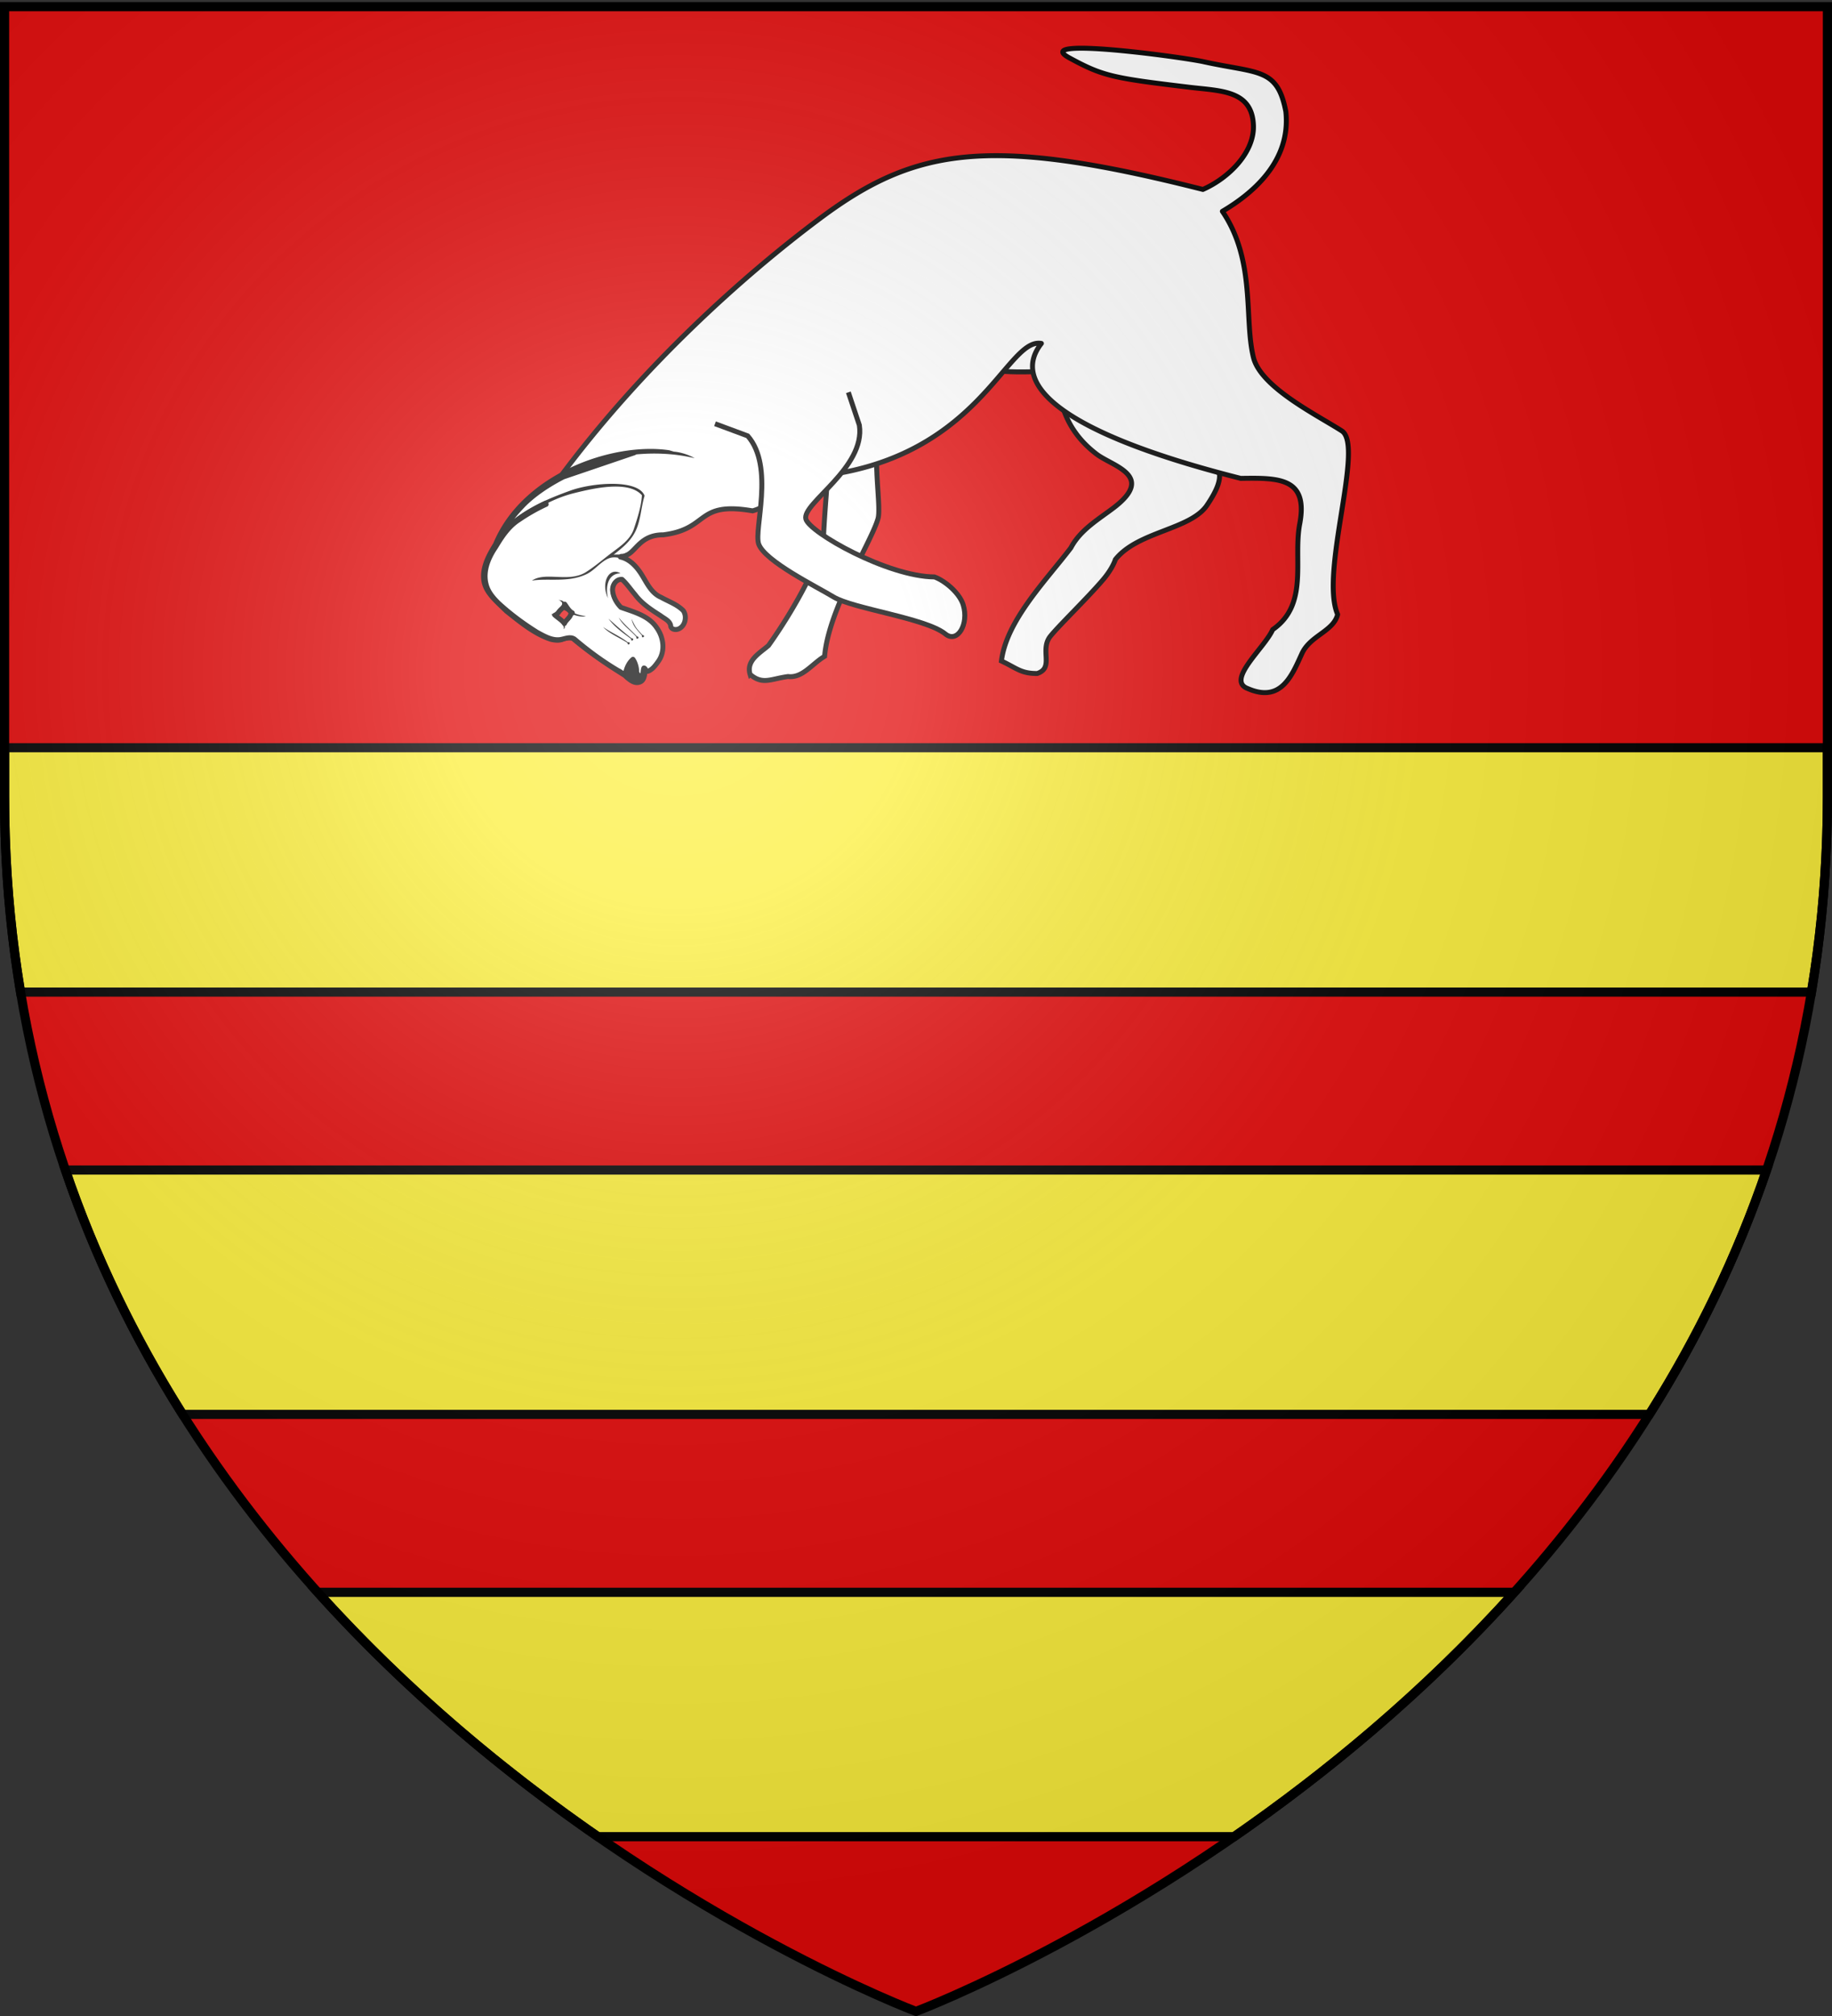
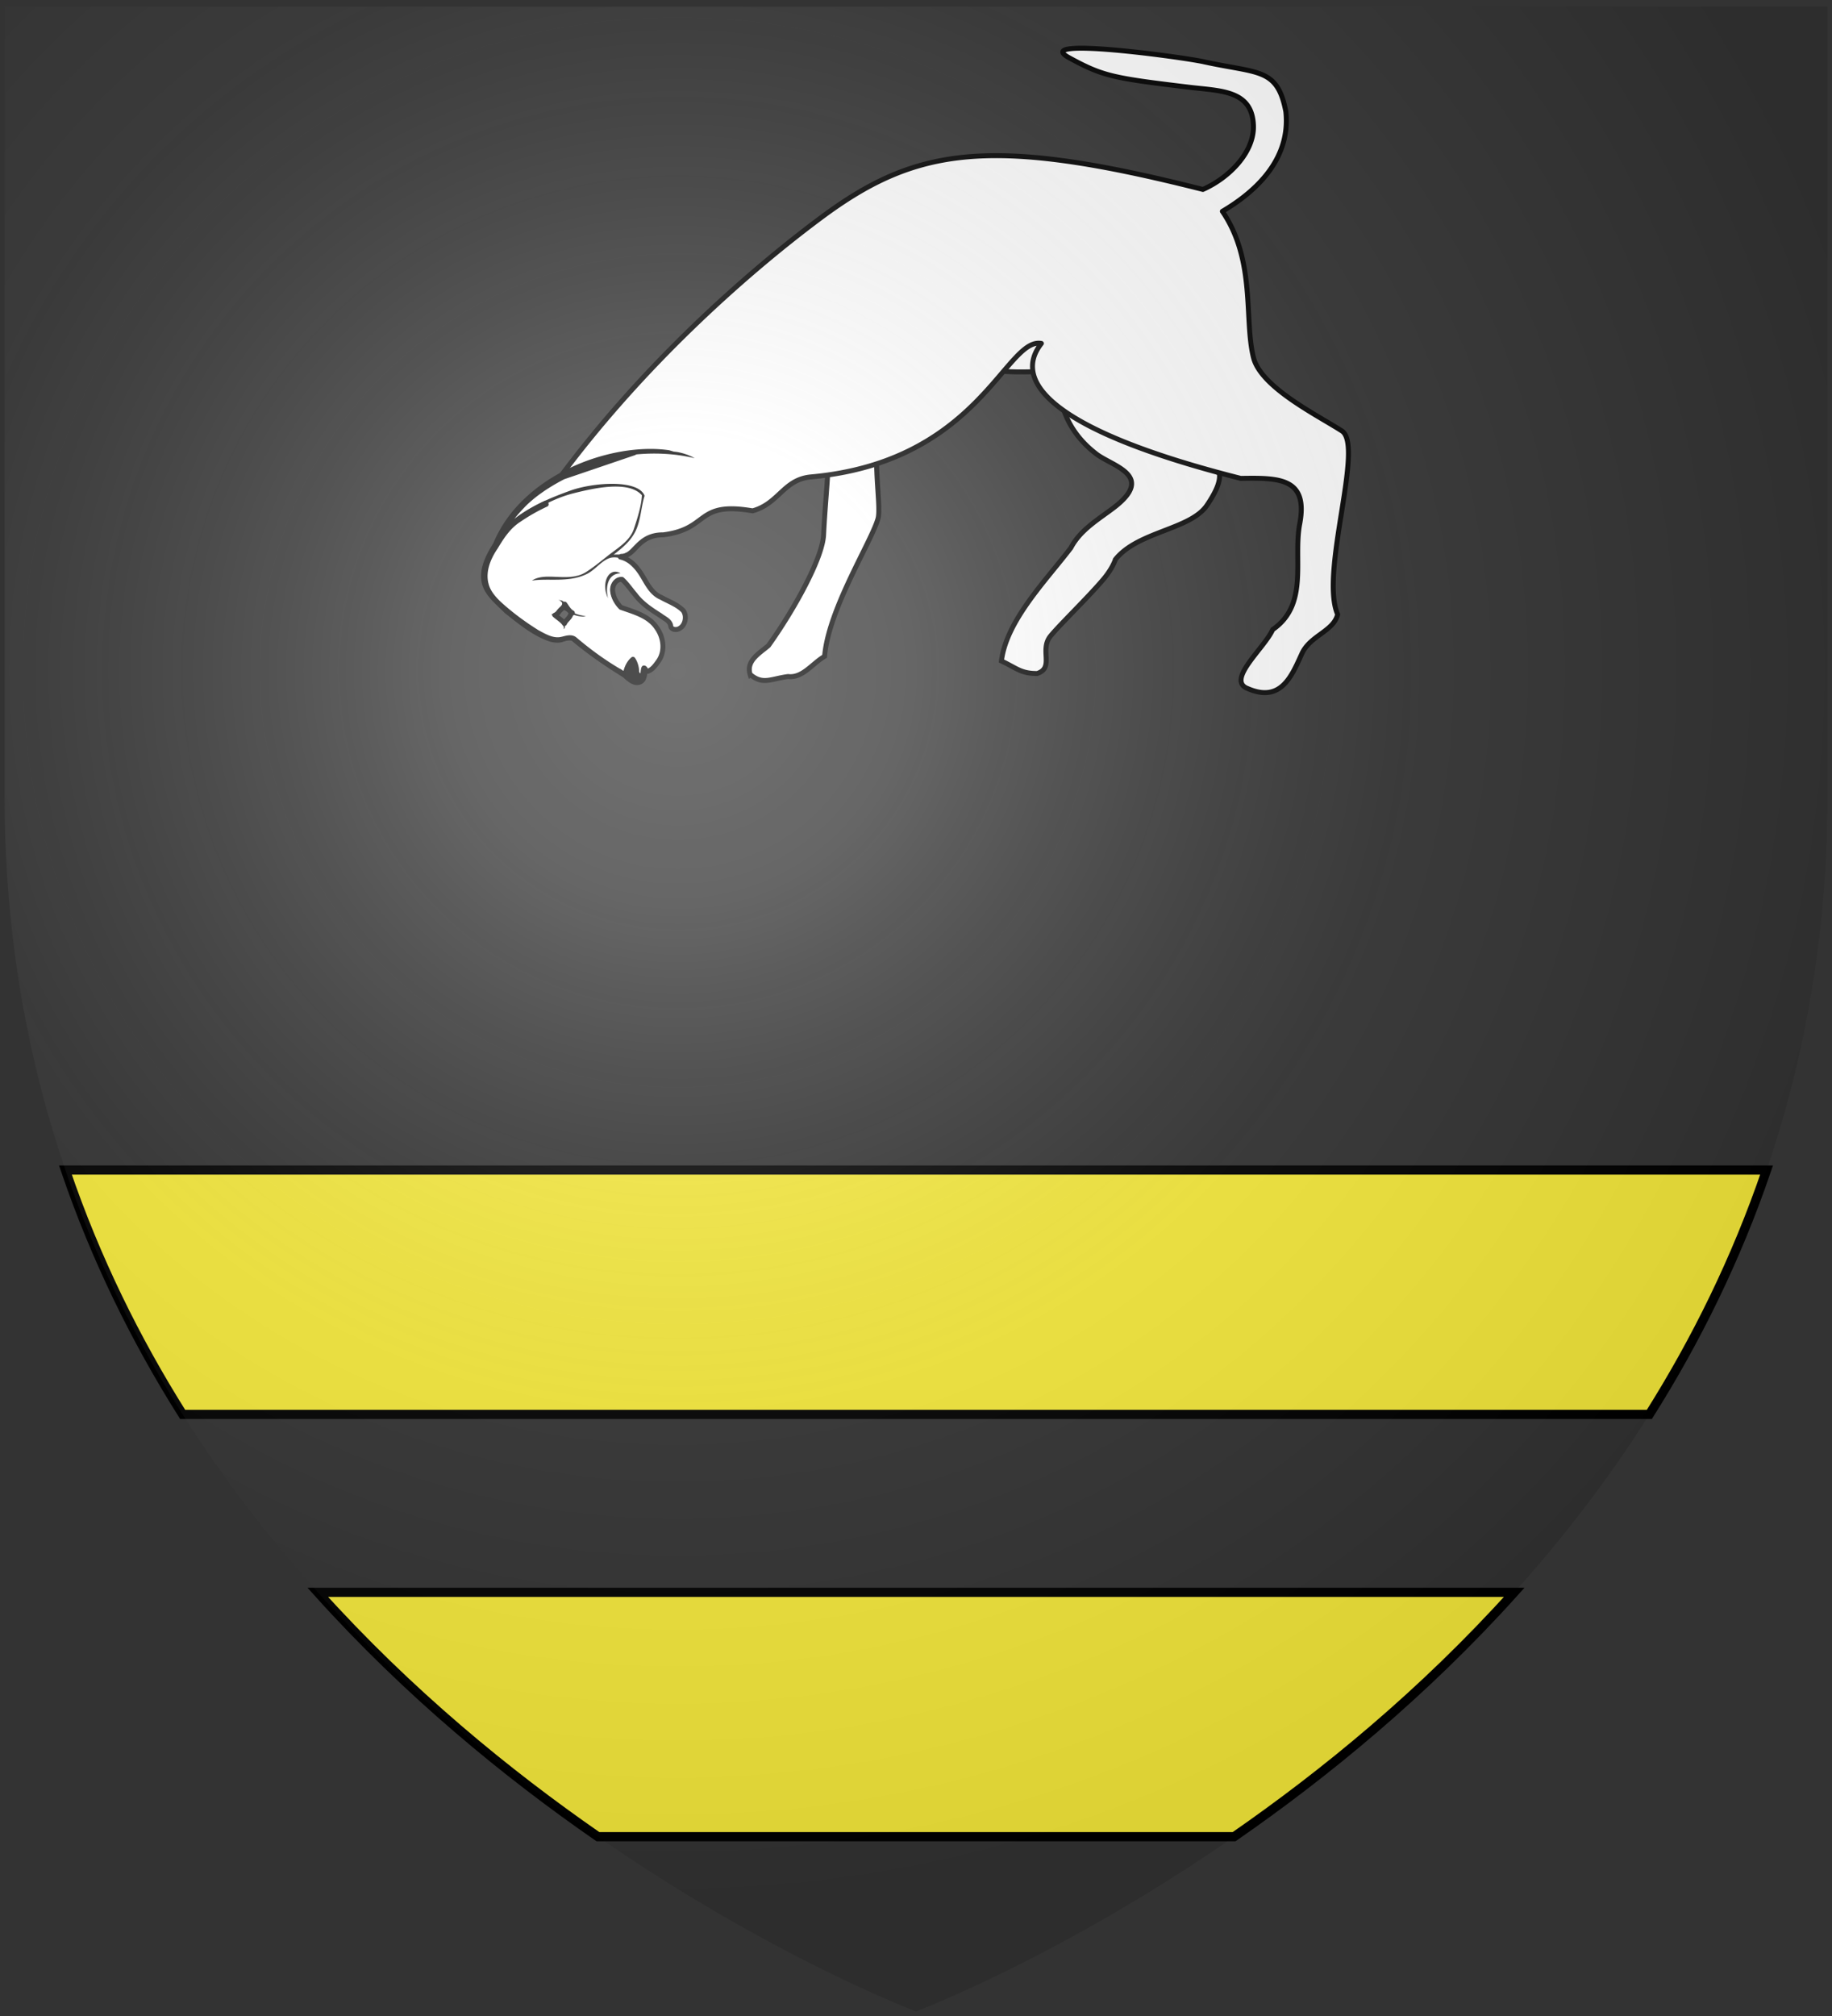
<svg xmlns="http://www.w3.org/2000/svg" xmlns:xlink="http://www.w3.org/1999/xlink" height="660" width="600" version="1.0">
  <rect width="100%" height="100%" fill="#333333" stroke="none" />
  <defs>
    <linearGradient id="b">
      <stop style="stop-color:white;stop-opacity:.314" offset="0" />
      <stop offset=".19" style="stop-color:white;stop-opacity:.251" />
      <stop style="stop-color:#6b6b6b;stop-opacity:.125" offset=".6" />
      <stop style="stop-color:black;stop-opacity:.125" offset="1" />
    </linearGradient>
    <linearGradient id="a">
      <stop offset="0" style="stop-color:#fd0000;stop-opacity:1" />
      <stop style="stop-color:#e77275;stop-opacity:.659" offset=".5" />
      <stop style="stop-color:black;stop-opacity:.323" offset="1" />
    </linearGradient>
    <radialGradient xlink:href="#b" id="c" gradientUnits="userSpaceOnUse" gradientTransform="matrix(1.353 0 0 1.349 -77.63 -85.747)" cx="221.445" cy="226.331" fx="221.445" fy="226.331" r="300" />
  </defs>
  <g style="display:inline">
-     <path style="fill:#e20909;fill-opacity:1;fill-rule:evenodd;stroke:none;stroke-width:1px;stroke-linecap:butt;stroke-linejoin:miter;stroke-opacity:1" d="M300 658.5s298.5-112.32 298.5-397.772V2.176H1.5v258.552C1.5 546.18 300 658.5 300 658.5Z" />
-     <path style="opacity:1;fill:#fcef3c;fill-opacity:1;stroke:#000;stroke-width:3;stroke-miterlimit:4;stroke-dasharray:none;stroke-opacity:1" d="M1.5 244.793v15.936c0 22.412 1.843 43.756 5.234 64.064h586.532c3.391-20.308 5.234-41.652 5.234-64.064v-15.936H1.5z" />
    <path style="display:inline;opacity:1;fill:#fcef3c;fill-opacity:1;stroke:#000;stroke-width:3;stroke-miterlimit:4;stroke-dasharray:none;stroke-opacity:1" d="M21.42 383.047c9.965 29.211 23.158 55.836 38.396 80h480.368c15.238-24.164 28.431-50.789 38.396-80H21.42zM104.078 521.3c29.646 32.941 62.01 59.413 91.75 80h208.344c29.74-20.587 62.104-47.059 91.75-80H104.078z" />
  </g>
  <path d="M245.662 220.776c4.09 3.53 6.742 1.477 12.43.706 4.745.57 7.783-4.109 11.974-6.619 1.267-15.44 15.315-37.434 17.482-45.045 1.33-4.672-2.958-23.785 1.94-36.86 4.33-1.894-21.503-10.641-19.472-2.932 2.87 14.624.619 27.22-.285 45.114-.394 7.786-9.837 24.72-18.056 36.215-2.927 2.516-7.354 4.9-6.013 9.421zM346.159 110.027a224.746 224.746 0 0 0-.147 5.332c-.171 12.746 1.381 24.392 13.176 33.346 5.24 3.977 19.372 7.034 5.5 17.574-4.896 3.72-10.888 7.195-13.959 13.057-8.025 10.56-21.132 23.795-22.748 37.063 4.978 2.328 6.355 4.117 11.706 4.09 5.723-1.905.672-7.727 4.367-12.259 3.045-3.735 11.962-12.307 17.151-18.382 3.275-3.834 4.088-6.673 4.088-6.673 7.359-9.27 24.773-9.75 30.098-17.904 3.436-5.108 4.278-8.063 3.975-10.293-15.392-9.887-42.458-18.349-53.207-44.951z" style="display:inline;opacity:1;fill:#fff;fill-opacity:1;fill-rule:evenodd;stroke:#000;stroke-width:1.62;stroke-linecap:butt;stroke-linejoin:miter;stroke-miterlimit:4;stroke-dasharray:none;stroke-opacity:1" />
  <path style="display:inline;fill:#fff;fill-opacity:1;fill-rule:evenodd;stroke:#000;stroke-width:1.62;stroke-linecap:butt;stroke-linejoin:miter;stroke-miterlimit:4;stroke-dasharray:none;stroke-opacity:1" d="M310.22 118.008c15.777 5.027 26.5 3.726 37.868 3.233l-6.885-10.238-30.983 7.005z" />
  <path style="display:inline;fill:#fff;fill-opacity:1;stroke:#000;stroke-width:1.62;stroke-linejoin:round;stroke-miterlimit:4;stroke-dasharray:none" d="M181.752 201.39c1.013.92 2.292 1.634 3.099 2.743.465-1.092 1.631-1.736 2.047-2.891-.007-.435.915-.493.393-.686-1.062-.632-1.728-1.976-2.36-2.78-.16 1.166-1.448 1.753-2.028 2.724-.314.38-.716.718-1.151.89zm1.367-44.789c26.91-36.396 60.368-66.433 85.722-85.306 31.164-23.2 55.536-26.904 125.12-9.273 8.67-3.825 17.104-12.387 16.534-21.326-.626-11.221-10.798-10.9-21.011-12.131-24.96-3.008-28.158-3.571-39.27-9.624-12.956-7.058 36.883-.295 44.04 1.282 17.838 3.932 24.103 1.863 26.87 16.296 1.797 16.779-11.698 27.315-20.782 32.668 11 16.156 7.048 35.198 10.168 47.825 2.42 9.79 20.759 18.806 28.952 24.063 7.495 4.809-7.31 46.424-1.37 60.077-1.328 5.53-8.984 6.894-11.7 12.817-3.296 7.19-6.766 16.154-17.632 11.503-7.46-2.681 5.377-13.276 8.06-19.35 11.942-8.266 6.626-22.875 8.848-34.566 2.88-15.15-6.728-15.145-19.316-14.94-61.248-15.473-75.212-31.624-65.282-44.18-11.735-2.13-20.365 38.74-75.452 43.699-9.009.81-10.5 8.723-19.126 11.112-18.815-3.222-13.997 5.943-29.269 7.848-7.42-.033-8.878 5.33-11.94 6.615a3.961 3.961 0 0 1-1.833.437l-.25.226c3.206.678 5.59 3.45 7.207 6.167 1.608 2.656 3.08 5.746 6.116 7.018 2.428 1.362 5.252 2.324 7.254 4.356 1.381 1.938.59 5.337-1.783 6.073-.941.312-2.356-.03-2.34-1.222-.364-1.62-2.185-2.298-3.381-3.246-3.04-1.932-6.124-3.941-8.296-6.88-1.411-1.631-2.65-3.518-4.246-4.952-2.032-.2-3.41 2.16-3.048 4.017.256 1.96 1.33 3.764 2.673 5.137 4.203 1.514 9.122 2.723 11.744 6.698 2.274 3.15 2.862 7.726.495 10.997-.9 1.252-1.899 2.69-3.406 3.221-.718.094-.735-1.04-1.3-1.072-.415.792.013 2.184-.937 2.611-.972.02-1.524-.99-1.437-1.862-.133-1.266-.496-2.524-1.218-3.592-1.325 1.134-2.046 2.803-2.4 4.48-.76.641-1.61-.482-2.34-.722-5.09-3.002-9.89-6.528-14.374-10.346-1.515-1.092-3.419.05-5.082.17-2.597.192-4.969-1.234-7.17-2.416-4.491-2.803-8.791-5.98-12.698-9.581-1.794-1.772-3.516-3.8-4.062-6.336l-.011.002c-.993-4.223.77-8.504 3.141-11.952 2.02-3.408 4.286-6.83 7.692-9a61.433 61.433 0 0 1 8.883-5.04l-.101-.4c-3.913 1.85-7.647 4.053-10.994 6.81-.326.332-1.036.71-1.266.07l.014-.316c1.301-2.14 3.05-4.031 4.772-5.853 6.536-6.697 19.464-13.803 36.409-17.173z" />
-   <path d="m277.848 128.433 3.598 10.758c2.112 13.987-18.899 25.604-17.514 30.744 1.18 4.379 26.738 18.83 42.128 18.946 3.74 1.404 8.258 5.453 9.385 9.092 1.988 6.425-1.908 12.768-5.835 9.575-6.39-5.196-30.285-8.255-36.669-12.149-5.382-3.282-22.464-11.653-24.468-17.304-1.665-4.697 5.31-25.273-3.597-35.393l-10.702-3.973" style="display:inline;opacity:1;fill:#fff;fill-opacity:1;fill-rule:evenodd;stroke:#000;stroke-width:1.62;stroke-linecap:butt;stroke-linejoin:miter;stroke-miterlimit:4;stroke-dasharray:none;stroke-opacity:1" />
  <path d="M215.818 206.495c3.585 6.008-.346 11.753-3.792 13.822-.27 2.014-.799 3.528-2.817 3.909-1.99.36-3.687-1.148-5.1-2.464-5.884-3.662-11.628-7.573-16.928-12.046-.946-.253-1.872.067-2.765.379-1.386.498-2.766.316-4.173.003-5.65-1.837-10.354-5.807-14.954-9.439-3.165-3.137-6.35-5.704-7.366-9.305h-.004a9.786 9.786 0 0 1-.172-.722c-.879-4.603 1.44-8.976 3.805-12.771 9.519-22.931 39.202-33.195 57.635-30.457l1.498.453c2.165.148 4.976 1.064 6.817 2.147-21.578-5.216-49.376 3.245-61.66 22.072 6.184-5.681 13.786-8.88 21.012-11.482 7.36-2.636 22.134-3.777 24.259 1.706-1.185 3.75-1.255 8.301-3.113 11.87-1.758 3.378-4.455 5.36-7.025 7.436.54-.11 2.315-.116 2.6.102 1.478-.647 2.723-1.135 4.205-1.268l-2.848 1.807c5.693 2.354 5.745 8.28 10.092 11.825 2.703 2.173 6.44 2.329 8.743 5.055 1.58 1.877 1.715 3.375.562 5.51-.949 1.77-2.843 2.044-4.06 1.709-.545-.14-1.52-2.761-1.728-2.848l-2.127-1.022c-.193-.554-4.205-3.329-5.12-3.89-3.187-1.952-6.523-8.663-8.817-8.365-1.108.278-2.078 1.965-1.62 3.797.457 1.82 1.466 4.417 2.55 4.786 4.124.913 9.63 2.823 11.808 6.773zm-56.779-15.345c.963 3.564 4.417 6.465 7.12 8.739 4.434 3.284 9.042 7.341 14.435 8.99 1.086.382 2.097.229 3.195-.034 1.273-.495 2.496-.588 3.813-.328 4.834 4.415 10.832 8.575 16.722 11.997-.2-1.268.883-3.876 2.75-5.198.797.994 1.558 2.561 1.546 3.782.055 1.531.041 1.81 1.137 1.913.3-.816.025-2.229.764-2.703.385-.285 1.36 1.078 1.18 1.437 4.72-2.991 6.392-8.358 3.101-13.561-2.888-4.752-8.32-5.563-11.997-7.015-2.173-2.23-4.247-6.32-1.744-9.095.914-.756 2.295-1.429 3.239-.347 2.433 2.781 4.358 6.016 7.297 8.306 1.829 1.35 3.73 2.556 5.654 3.77 1.445.93 2.75 1.796 2.672 3.537-.014.28.742.379 1.132.369 1.119-.017 1.477-.232 2.044-1.102 1.374-2.015.918-3.872-.29-4.914-2.465-2.144-5.976-3.06-8.677-4.933-3.536-3.07-4.242-7.727-7.741-10.354-1.493-1.296-3.745-2.063-5.662-1.922-3.174.256-5.572 3.996-8.53 5.428-6.054 2.95-12.701 1.287-17.993 2.174 4.487-3.059 12.095.774 17.73-2.811 2.956-1.871 5.498-4.116 8.37-6.28 2.929-2.19 6.117-4.346 7.283-7.815 1.115-3.344 2.478-7.516 2.641-11.035-4.374-5.007-16.114-2.228-22.373-.66-5.925 1.51-10.505 4.14-15.978 7.358-4.268 2.501-7.385 5.782-9.182 9.71-2.635 2.96-4.51 7.711-3.802 11.88.04.24.08.481.144.717zm21.618 9.84c1.442.191 1.944-1.718 3.045-2.396 1.23-.71-.061-2.22-1-2.11 2.054-.125 2.162.915 2.927 2.167 1.365 2.22 4.074 2.71 6.175 3.087l.036.028c-1.656.303-3.703-.327-4.865-.877-.081 1.3-1.382 2.393-2.194 3.149.273 1.15.355 1.531-.168 1.95.469-1.573-2.323-3.473-3.69-4.311zm1.428.433c1.833 3.145 4.33 1.264 4.16-.829-.467-.373-1.013-.65-1.548-.905a.823.823 0 0 0-.247.011c-.878.434-1.606 1.106-2.365 1.723zm16.352-7.526c-1.044-4.423 1.61-8.165 4.793-6.187-3.513-.024-5.169 3.468-4.117 8.114a9.247 9.247 0 0 1-.676-1.927zm34.597-44.11z" style="display:inline;fill:#000;fill-rule:evenodd" />
-   <path style="display:inline;fill:#000" d="M197.52 205.277c2.907 1.996 5.368 2.921 7.974 4.906.211.163.377.026.611.125.148.065.189.366.046.508-.144.155-.329.24-.455.123-.215-.209-.094-.403-.304-.544-2.74-1.763-5.751-2.888-7.872-5.118zM199.32 202.55a125.94 125.94 0 0 0 7.38 6.315c.206.165.368.075.587.202.138.078.14.39-.021.514-.158.135-.358.2-.468.056-.183-.228-.028-.42-.228-.563-2.631-1.944-5.494-3.964-7.255-6.522zM202.63 202.16c2.246 2.718 3.568 3.671 5.861 6.075.18.183.354.125.554.28.124.094.09.404-.092.498-.176.105-.38.149-.47 0-.152-.26.016-.41-.147-.597-2.174-2.448-4.253-3.533-5.706-6.255zM206.803 202.558c1.354 2.76 1.257 2.786 3.51 5.212.18.195.355.125.553.291.12.095.078.396-.1.501-.179.094-.384.138-.47-.013-.146-.261.022-.41-.145-.608-2.145-2.479-2.704-2.896-3.35-5.394z" />
  <path d="M300 658.5s298.5-112.32 298.5-397.772V2.176H1.5v258.552C1.5 546.18 300 658.5 300 658.5z" style="opacity:1;fill:url(#c);fill-opacity:1;fill-rule:evenodd;stroke:none;stroke-width:1px;stroke-linecap:butt;stroke-linejoin:miter;stroke-opacity:1" />
-   <path d="M300 658.5S1.5 546.18 1.5 260.728V2.176h597v258.552C598.5 546.18 300 658.5 300 658.5z" style="opacity:1;fill:none;fill-opacity:1;fill-rule:evenodd;stroke:#000;stroke-width:3;stroke-linecap:butt;stroke-linejoin:miter;stroke-miterlimit:4;stroke-dasharray:none;stroke-opacity:1" />
</svg>